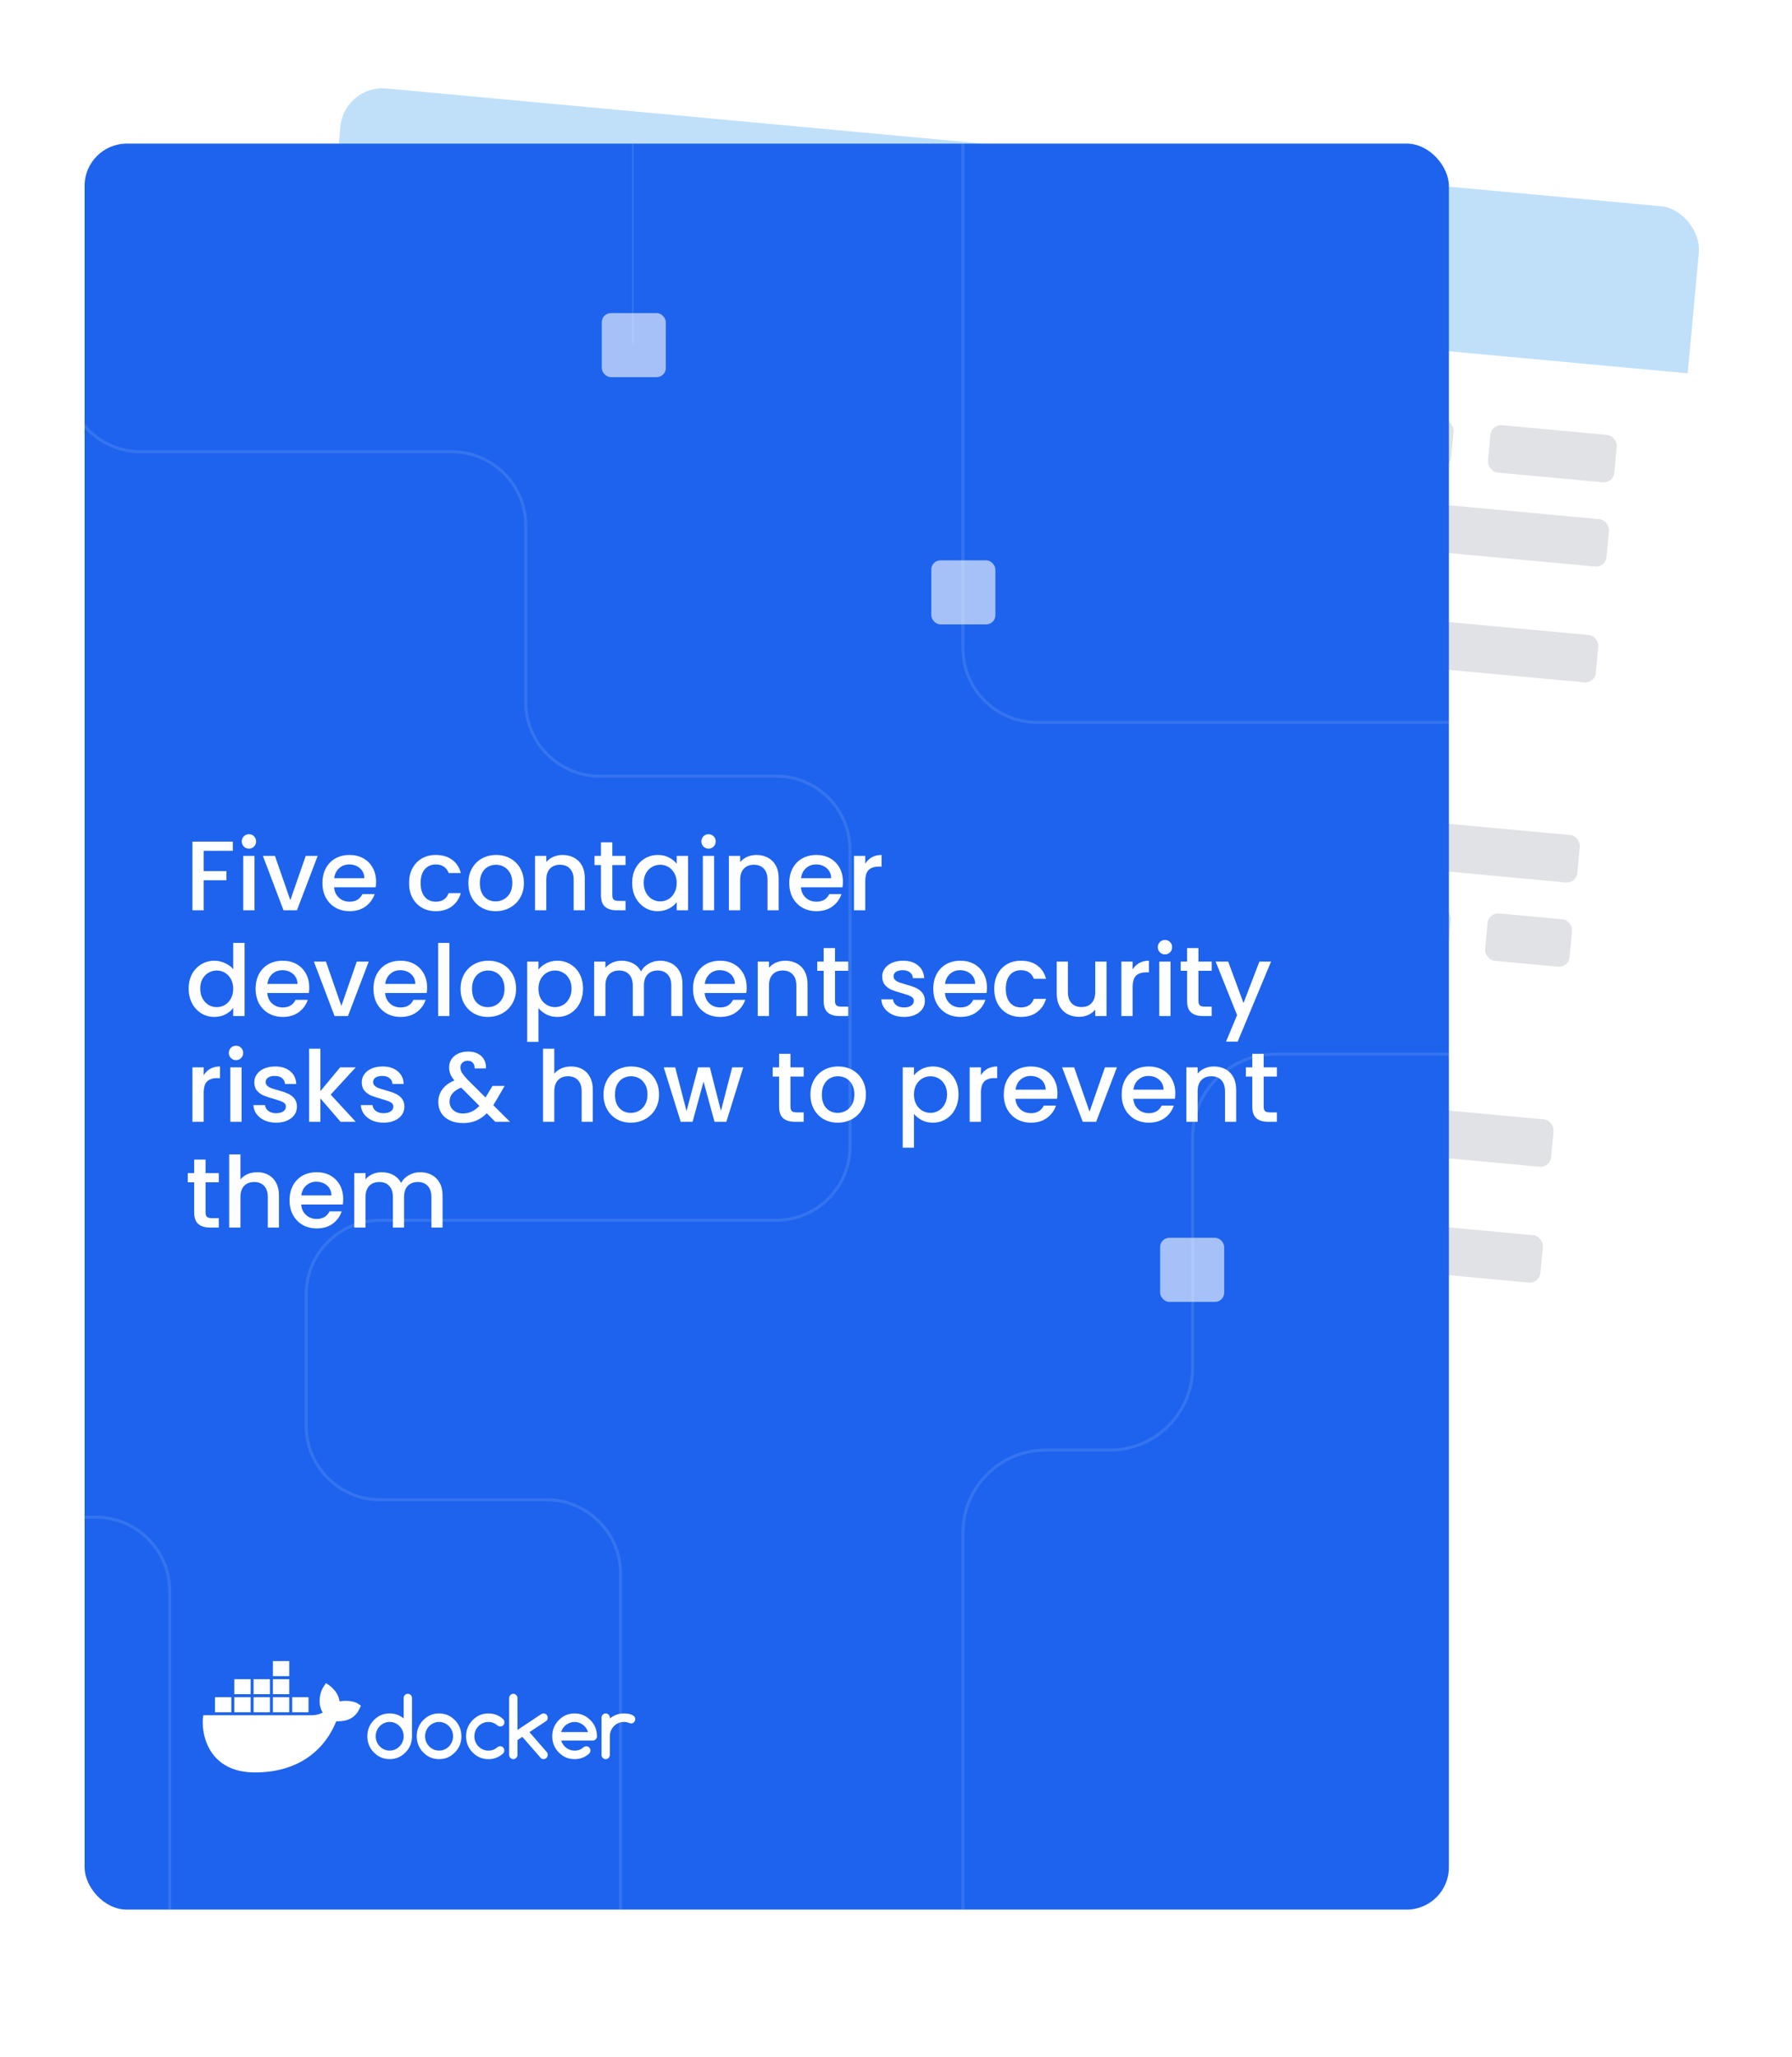
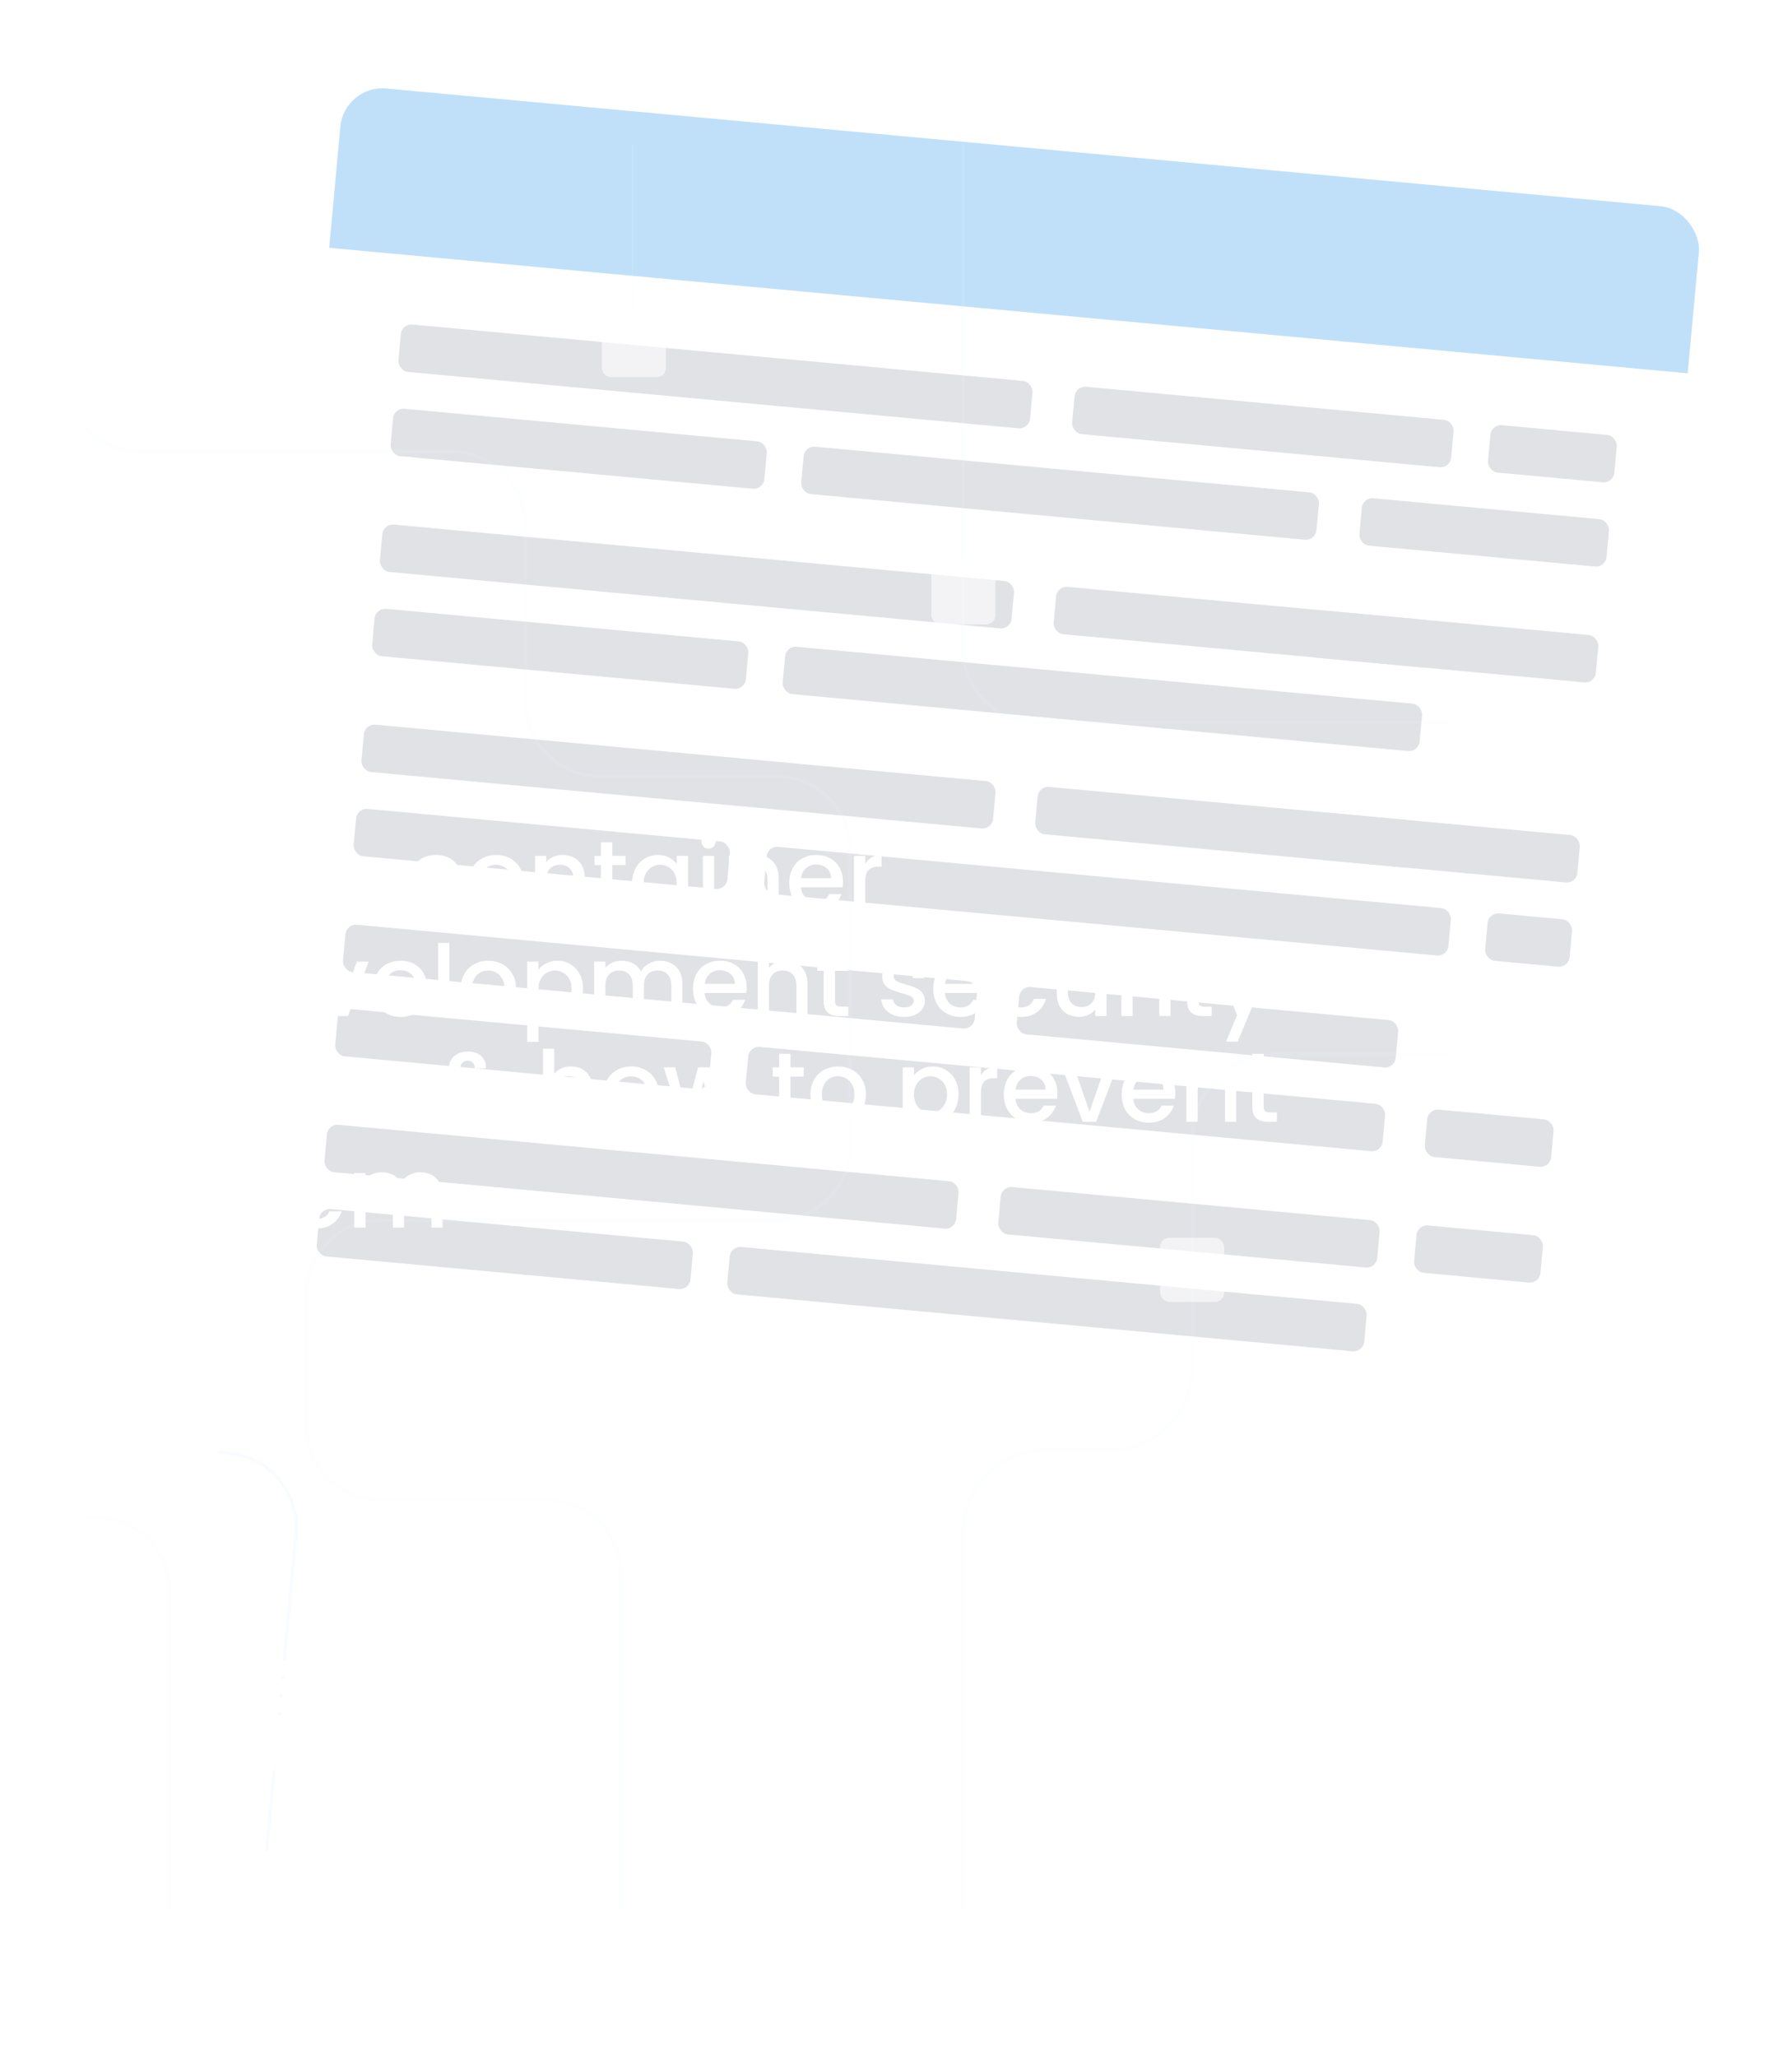
<svg xmlns="http://www.w3.org/2000/svg" width="339" height="389" viewBox="0 0 339 389" fill="none">
  <g filter="url(#svg281984ef-filter0_d_2_4169)">
    <g clip-path="url(#svg281984ef-clip0_2_4169)">
      <rect x="65.121" y="14" width="258.091" height="334" rx="8" transform="rotate(5.277 65.121 14)" fill="white" />
-       <path opacity="0.12" d="M-58.228 104.946L31.843 113.265C39.535 113.976 45.194 120.787 44.484 128.48L41.24 163.594C40.53 171.287 33.719 176.946 26.026 176.235L-73.107 167.079" stroke="#C0E0FA" stroke-width="0.578" stroke-miterlimit="10" />
+       <path opacity="0.12" d="M-58.228 104.946L31.843 113.265L41.24 163.594C40.53 171.287 33.719 176.946 26.026 176.235L-73.107 167.079" stroke="#C0E0FA" stroke-width="0.578" stroke-miterlimit="10" />
      <path opacity="0.12" d="M-101.968 259.45L43.336 272.871C51.029 273.582 56.687 280.393 55.977 288.086L46.933 386" stroke="#C0E0FA" stroke-width="0.578" stroke-miterlimit="10" />
      <rect width="269" height="31" transform="translate(65.121 14) rotate(5.277)" fill="#C0E0FA" />
      <rect x="76.011" y="59.193" width="120" height="9" rx="2" transform="rotate(5.277 76.011 59.193)" fill="#E1E2E6" />
      <rect x="72.516" y="97.032" width="120" height="9" rx="2" transform="rotate(5.277 72.516 97.032)" fill="#E1E2E6" />
      <rect x="69.02" y="134.871" width="120" height="9" rx="2" transform="rotate(5.277 69.02 134.871)" fill="#E1E2E6" />
      <rect x="65.525" y="172.71" width="120" height="9" rx="2" transform="rotate(5.277 65.525 172.71)" fill="#E1E2E6" />
      <rect x="62.03" y="210.549" width="120" height="9" rx="2" transform="rotate(5.277 62.03 210.549)" fill="#E1E2E6" />
      <rect x="74.539" y="75.126" width="71" height="9" rx="2" transform="rotate(5.277 74.539 75.126)" fill="#E1E2E6" />
      <rect x="71.044" y="112.964" width="71" height="9" rx="2" transform="rotate(5.277 71.044 112.964)" fill="#E1E2E6" />
      <rect x="67.549" y="150.803" width="71" height="9" rx="2" transform="rotate(5.277 67.549 150.803)" fill="#E1E2E6" />
      <rect x="64.054" y="188.642" width="71" height="9" rx="2" transform="rotate(5.277 64.054 188.642)" fill="#E1E2E6" />
      <rect x="60.559" y="226.481" width="71" height="9" rx="2" transform="rotate(5.277 60.559 226.481)" fill="#E1E2E6" />
      <rect x="203.468" y="70.966" width="72" height="9" rx="2" transform="rotate(5.277 203.468 70.966)" fill="#E1E2E6" />
      <rect x="199.973" y="108.805" width="72" height="9" rx="2" transform="rotate(5.277 199.973 108.805)" fill="#E1E2E6" />
      <rect x="196.478" y="146.644" width="72" height="9" rx="2" transform="rotate(5.277 196.478 146.644)" fill="#E1E2E6" />
      <rect x="192.983" y="184.483" width="72" height="9" rx="2" transform="rotate(5.277 192.983 184.483)" fill="#E1E2E6" />
      <rect x="189.488" y="222.322" width="72" height="9" rx="2" transform="rotate(5.277 189.488 222.322)" fill="#E1E2E6" />
      <rect x="152.208" y="82.299" width="97.9" height="9" rx="2" transform="rotate(5.277 152.208 82.299)" fill="#E1E2E6" />
      <rect x="148.713" y="120.138" width="121" height="9" rx="2" transform="rotate(5.277 148.713 120.138)" fill="#E1E2E6" />
      <rect x="145.219" y="157.977" width="129.981" height="9" rx="2" transform="rotate(5.277 145.219 157.977)" fill="#E1E2E6" />
      <rect x="141.724" y="195.816" width="121" height="9" rx="2" transform="rotate(5.277 141.724 195.816)" fill="#E1E2E6" />
      <rect x="138.229" y="233.655" width="121" height="9" rx="2" transform="rotate(5.277 138.229 233.655)" fill="#E1E2E6" />
      <rect x="282.133" y="78.232" width="24" height="9" rx="2" transform="rotate(5.277 282.133 78.232)" fill="#E1E2E6" />
      <rect x="247.787" y="113.221" width="54.982" height="9" rx="2" transform="rotate(5.277 247.787 113.221)" fill="#E1E2E6" />
      <rect x="249.132" y="151.507" width="50.121" height="9" rx="2" transform="rotate(5.277 249.132 151.507)" fill="#E1E2E6" />
      <rect x="268.153" y="229.587" width="24" height="9" rx="2" transform="rotate(5.277 268.153 229.587)" fill="#E1E2E6" />
      <rect x="257.807" y="92.053" width="46.953" height="9" rx="2" transform="rotate(5.277 257.807 92.053)" fill="#E1E2E6" />
      <rect x="281.591" y="170.574" width="16.047" height="9" rx="2" transform="rotate(5.277 281.591 170.574)" fill="#E1E2E6" />
      <rect x="270.177" y="207.681" width="24" height="9" rx="2" transform="rotate(5.277 270.177 207.681)" fill="#E1E2E6" />
    </g>
  </g>
  <g filter="url(#svg281984ef-filter1_d_2_4169)">
    <g clip-path="url(#svg281984ef-clip1_2_4169)">
-       <rect x="16" y="25.161" width="258.091" height="334" rx="8" fill="#1D63ED" />
      <path d="M64.236 319.779C64.081 318.641 63.455 317.653 62.317 316.76L61.662 316.319L61.224 316.982C60.665 317.835 60.384 319.022 60.477 320.158C60.519 320.556 60.648 321.273 61.053 321.899C60.648 322.121 59.85 322.426 58.788 322.403H38.466L38.426 322.639C38.235 323.78 38.238 327.343 40.522 330.081C42.258 332.161 44.86 333.217 48.253 333.217C55.614 333.217 61.061 329.785 63.612 323.544C64.615 323.564 66.775 323.55 67.885 321.404C67.913 321.356 67.981 321.225 68.174 320.818L68.281 320.596L67.658 320.175C66.983 319.716 65.433 319.549 64.239 319.779H64.236ZM54.715 312.161H51.625V315.007H54.715V312.161ZM54.715 315.576H51.625V318.422H54.715V315.576ZM51.063 315.576H47.972V318.422H51.063V315.576ZM47.411 315.576H44.32V318.422H47.411V315.576ZM43.758 318.991H40.668V321.837H43.758V318.991ZM47.411 318.991H44.32V321.837H47.411V318.991ZM51.063 318.991H47.972V321.837H51.063V318.991ZM54.715 318.991H51.625V321.837H54.715V318.991ZM58.367 318.991H55.277V321.837H58.367V318.991ZM77.148 318.353C76.92 318.353 76.735 318.43 76.586 318.581C76.437 318.732 76.364 318.925 76.364 319.156V323.006C75.6 322.374 74.718 322.056 73.715 322.056C72.549 322.056 71.551 322.477 70.725 323.322C69.9 324.164 69.489 325.183 69.489 326.378C69.489 327.573 69.902 328.589 70.725 329.435C71.551 330.277 72.546 330.701 73.715 330.701C74.883 330.701 75.867 330.28 76.704 329.435C77.53 328.601 77.94 327.582 77.94 326.378V319.156C77.94 318.925 77.864 318.732 77.709 318.581C77.555 318.43 77.37 318.353 77.148 318.353ZM76.156 327.425C76.018 327.753 75.83 328.04 75.591 328.285C75.352 328.532 75.072 328.726 74.751 328.871C74.428 329.016 74.085 329.087 73.717 329.087C73.349 329.087 72.998 329.016 72.675 328.871C72.352 328.726 72.074 328.532 71.838 328.288C71.602 328.043 71.414 327.756 71.276 327.428C71.138 327.098 71.068 326.748 71.068 326.378C71.068 326.008 71.138 325.658 71.276 325.328C71.414 324.998 71.602 324.714 71.838 324.469C72.074 324.224 72.355 324.031 72.675 323.885C72.998 323.74 73.344 323.669 73.717 323.669C74.091 323.669 74.428 323.74 74.751 323.885C75.074 324.031 75.352 324.224 75.591 324.472C75.83 324.719 76.018 325.007 76.156 325.331C76.293 325.658 76.364 326.005 76.364 326.375C76.364 326.745 76.293 327.095 76.156 327.42V327.425ZM111.686 323.325C110.851 322.483 109.854 322.058 108.697 322.058C107.539 322.058 106.533 322.48 105.707 323.325C104.881 324.167 104.471 325.186 104.471 326.381C104.471 327.576 104.884 328.592 105.707 329.437C106.533 330.28 107.528 330.704 108.697 330.704C109.758 330.704 110.677 330.354 111.458 329.654C111.61 329.494 111.686 329.301 111.686 329.076C111.686 328.851 111.613 328.652 111.464 328.501C111.315 328.35 111.127 328.274 110.902 328.274C110.705 328.279 110.531 328.345 110.382 328.476C110.146 328.68 109.891 328.837 109.612 328.939C109.334 329.042 109.031 329.093 108.699 329.093C108.407 329.093 108.126 329.048 107.859 328.954C107.592 328.86 107.342 328.732 107.121 328.564C106.896 328.396 106.702 328.197 106.536 327.96C106.37 327.727 106.244 327.468 106.16 327.184H112.135C112.357 327.184 112.543 327.107 112.697 326.956C112.852 326.805 112.927 326.612 112.927 326.381C112.927 325.784 112.823 325.229 112.618 324.719C112.413 324.207 112.101 323.743 111.691 323.328L111.686 323.325ZM106.154 325.579C106.236 325.297 106.359 325.038 106.525 324.802C106.691 324.568 106.887 324.366 107.112 324.198C107.34 324.031 107.587 323.903 107.859 323.809C108.132 323.715 108.41 323.669 108.697 323.669C108.983 323.669 109.261 323.715 109.531 323.809C109.801 323.903 110.048 324.031 110.27 324.198C110.495 324.366 110.691 324.566 110.857 324.802C111.026 325.035 111.152 325.294 111.239 325.579H106.154V325.579ZM119.962 322.599C119.822 322.46 119.645 322.352 119.431 322.272C119.218 322.192 118.984 322.138 118.729 322.107C118.476 322.076 118.237 322.061 118.015 322.061C117.512 322.061 117.04 322.144 116.596 322.309C116.153 322.474 115.742 322.71 115.366 323.017V322.864C115.366 322.642 115.29 322.454 115.136 322.298C114.981 322.141 114.798 322.061 114.582 322.061C114.366 322.061 114.175 322.141 114.02 322.298C113.866 322.454 113.79 322.645 113.79 322.864V329.901C113.79 330.123 113.866 330.311 114.02 330.468C114.175 330.624 114.36 330.704 114.582 330.704C114.804 330.704 114.984 330.624 115.136 330.468C115.29 330.311 115.366 330.12 115.366 329.901V326.381C115.366 326.005 115.436 325.653 115.574 325.323C115.712 324.992 115.9 324.708 116.139 324.463C116.377 324.218 116.658 324.025 116.979 323.885C117.302 323.743 117.644 323.672 118.012 323.672C118.38 323.672 118.729 323.737 119.046 323.866C119.173 323.922 119.282 323.951 119.378 323.951C119.487 323.951 119.591 323.931 119.687 323.888C119.782 323.846 119.867 323.789 119.937 323.715C120.007 323.641 120.063 323.555 120.105 323.456C120.147 323.359 120.17 323.254 120.17 323.14C120.17 322.918 120.1 322.739 119.959 322.599H119.962ZM86.05 323.325C85.216 322.483 84.219 322.058 83.061 322.058C81.904 322.058 80.898 322.48 80.072 323.325C79.246 324.167 78.836 325.186 78.836 326.381C78.836 327.576 79.249 328.592 80.072 329.437C80.898 330.28 81.893 330.704 83.061 330.704C84.23 330.704 85.213 330.283 86.05 329.437C86.876 328.604 87.287 327.585 87.287 326.381C87.281 325.784 87.177 325.231 86.975 324.722C86.77 324.213 86.463 323.746 86.05 323.325ZM85.503 327.425C85.365 327.753 85.177 328.04 84.938 328.285C84.699 328.532 84.418 328.726 84.098 328.871C83.778 329.016 83.432 329.087 83.064 329.087C82.696 329.087 82.345 329.016 82.022 328.871C81.699 328.726 81.421 328.532 81.185 328.288C80.949 328.043 80.76 327.756 80.623 327.428C80.485 327.098 80.415 326.748 80.415 326.378C80.415 326.008 80.485 325.658 80.623 325.328C80.76 324.998 80.949 324.714 81.185 324.469C81.421 324.224 81.701 324.031 82.022 323.885C82.345 323.74 82.69 323.669 83.064 323.669C83.438 323.669 83.775 323.74 84.098 323.885C84.421 324.031 84.699 324.224 84.938 324.472C85.177 324.719 85.365 325.007 85.503 325.331C85.64 325.658 85.71 326.005 85.71 326.375C85.71 326.745 85.64 327.095 85.503 327.42V327.425ZM103.617 322.861C103.617 322.753 103.595 322.65 103.553 322.554C103.511 322.457 103.454 322.369 103.384 322.295C103.314 322.221 103.23 322.161 103.134 322.121C103.039 322.081 102.935 322.058 102.825 322.058C102.668 322.058 102.527 322.098 102.404 322.181L97.892 325.183V319.162C97.892 318.934 97.816 318.743 97.661 318.587C97.507 318.43 97.324 318.351 97.108 318.351C96.892 318.351 96.701 318.43 96.546 318.587C96.392 318.743 96.316 318.934 96.316 319.162V329.89C96.316 330.112 96.392 330.303 96.546 330.462C96.701 330.621 96.886 330.701 97.108 330.701C97.33 330.701 97.51 330.621 97.661 330.462C97.816 330.303 97.892 330.112 97.892 329.89V327.104L98.813 326.486L102.3 330.49C102.44 330.63 102.617 330.698 102.828 330.698C102.937 330.698 103.041 330.678 103.137 330.635C103.232 330.596 103.317 330.536 103.387 330.462C103.457 330.388 103.513 330.303 103.555 330.203C103.598 330.106 103.62 330.001 103.62 329.896C103.62 329.685 103.547 329.497 103.401 329.332L100.156 325.596L103.317 323.496C103.519 323.356 103.617 323.143 103.617 322.855V322.861ZM90.517 324.463C90.759 324.218 91.04 324.025 91.363 323.885C91.686 323.743 92.029 323.672 92.397 323.672C92.728 323.672 93.034 323.729 93.318 323.843C93.599 323.957 93.869 324.124 94.124 324.344C94.276 324.466 94.448 324.529 94.639 324.529C94.866 324.529 95.052 324.452 95.201 324.298C95.349 324.144 95.422 323.951 95.422 323.72C95.422 323.49 95.332 323.276 95.15 323.111C94.374 322.411 93.456 322.061 92.397 322.061C91.231 322.061 90.234 322.483 89.408 323.328C88.582 324.17 88.171 325.189 88.171 326.384C88.171 327.579 88.584 328.595 89.408 329.44C90.234 330.283 91.228 330.707 92.397 330.707C93.453 330.707 94.372 330.357 95.15 329.657C95.316 329.486 95.4 329.289 95.4 329.062C95.4 328.834 95.327 328.638 95.178 328.487C95.029 328.336 94.841 328.259 94.616 328.259C94.425 328.265 94.259 328.322 94.119 328.43C93.866 328.652 93.602 328.817 93.318 328.928C93.037 329.039 92.731 329.093 92.397 329.093C92.029 329.093 91.686 329.022 91.363 328.88C91.04 328.737 90.759 328.544 90.517 328.302C90.276 328.06 90.085 327.77 89.947 327.443C89.809 327.112 89.739 326.76 89.739 326.384C89.739 326.008 89.809 325.655 89.947 325.325C90.085 324.995 90.276 324.711 90.517 324.466V324.463Z" fill="white" />
      <path opacity="0.12" d="M12.626 -0.563V69.453C12.626 77.178 18.887 83.44 26.613 83.44H85.472C93.198 83.44 99.459 89.701 99.459 97.427V130.801C99.459 138.527 105.721 144.788 113.446 144.788H146.821C154.547 144.788 160.808 151.05 160.808 158.776V214.805C160.808 222.53 154.547 228.792 146.821 228.792H71.916C64.19 228.792 57.929 235.053 57.929 242.779V267.66C57.929 275.385 64.19 281.647 71.916 281.647H103.405C111.13 281.647 117.392 287.908 117.392 295.634V415.671" stroke="#E5F2FC" stroke-width="0.578" stroke-miterlimit="10" />
      <path opacity="0.12" d="M182.162 20.369V120.629C182.162 128.354 188.423 134.616 196.149 134.616H348.892" stroke="#E5F2FC" stroke-width="0.578" stroke-miterlimit="10" />
      <path opacity="0.12" d="M-127.806 284.939H18.116C25.842 284.939 32.103 291.2 32.103 298.926V397.257" stroke="#E5F2FC" stroke-width="0.578" stroke-miterlimit="10" />
      <path opacity="0.12" d="M119.705 10.642V63.035" stroke="#E5F2FC" stroke-width="0.289" stroke-miterlimit="10" />
      <path opacity="0.12" d="M345.043 197.38H241.261C232.62 197.38 225.616 204.384 225.616 213.025V256.607C225.616 265.248 218.613 272.251 209.972 272.251H197.81C189.169 272.251 182.165 279.255 182.165 287.896V380.979" stroke="#E5F2FC" stroke-width="0.578" stroke-miterlimit="10" />
      <rect x="219.467" y="232.102" width="12.12" height="12.12" rx="1.731" fill="white" fill-opacity="0.6" />
      <rect x="176.18" y="103.974" width="12.12" height="12.12" rx="1.731" fill="white" fill-opacity="0.6" />
      <rect x="113.838" y="57.211" width="12.12" height="12.12" rx="1.731" fill="white" fill-opacity="0.6" />
      <path d="M44.043 157.175V158.913H38.531V162.743H42.829V164.481H38.531V170.161H36.401V157.175H44.043ZM47.101 158.502C46.715 158.502 46.391 158.371 46.129 158.11C45.868 157.848 45.737 157.524 45.737 157.138C45.737 156.752 45.868 156.428 46.129 156.166C46.391 155.905 46.715 155.774 47.101 155.774C47.475 155.774 47.792 155.905 48.054 156.166C48.315 156.428 48.446 156.752 48.446 157.138C48.446 157.524 48.315 157.848 48.054 158.11C47.792 158.371 47.475 158.502 47.101 158.502ZM48.147 159.866V170.161H46.017V159.866H48.147ZM54.924 168.255L57.838 159.866H60.099L56.175 170.161H53.634L49.729 159.866H52.009L54.924 168.255ZM71.145 164.761C71.145 165.147 71.12 165.496 71.07 165.808H63.204C63.266 166.63 63.572 167.29 64.12 167.788C64.668 168.286 65.34 168.536 66.138 168.536C67.284 168.536 68.093 168.056 68.567 167.097H70.865C70.553 168.044 69.987 168.822 69.164 169.432C68.355 170.03 67.346 170.329 66.138 170.329C65.153 170.329 64.269 170.111 63.484 169.675C62.712 169.227 62.102 168.604 61.653 167.807C61.217 166.997 60.999 166.063 60.999 165.004C60.999 163.945 61.211 163.017 61.635 162.22C62.071 161.411 62.675 160.788 63.447 160.352C64.232 159.916 65.129 159.698 66.138 159.698C67.109 159.698 67.975 159.91 68.735 160.333C69.494 160.757 70.086 161.355 70.51 162.127C70.933 162.887 71.145 163.765 71.145 164.761ZM68.921 164.089C68.909 163.304 68.629 162.675 68.081 162.202C67.533 161.728 66.854 161.492 66.044 161.492C65.309 161.492 64.68 161.728 64.157 162.202C63.634 162.662 63.322 163.291 63.223 164.089H68.921ZM77.385 165.004C77.385 163.945 77.596 163.017 78.02 162.22C78.456 161.411 79.054 160.788 79.814 160.352C80.573 159.916 81.445 159.698 82.429 159.698C83.675 159.698 84.703 159.997 85.512 160.595C86.335 161.18 86.889 162.021 87.175 163.117H84.877C84.69 162.606 84.391 162.208 83.98 161.921C83.569 161.635 83.052 161.492 82.429 161.492C81.558 161.492 80.86 161.803 80.337 162.426C79.826 163.036 79.571 163.896 79.571 165.004C79.571 166.113 79.826 166.979 80.337 167.601C80.86 168.224 81.558 168.536 82.429 168.536C83.663 168.536 84.478 167.994 84.877 166.91H87.175C86.876 167.956 86.316 168.791 85.494 169.414C84.672 170.024 83.65 170.329 82.429 170.329C81.445 170.329 80.573 170.111 79.814 169.675C79.054 169.227 78.456 168.604 78.02 167.807C77.596 166.997 77.385 166.063 77.385 165.004ZM93.764 170.329C92.792 170.329 91.914 170.111 91.129 169.675C90.344 169.227 89.728 168.604 89.279 167.807C88.831 166.997 88.607 166.063 88.607 165.004C88.607 163.958 88.837 163.03 89.298 162.22C89.759 161.411 90.388 160.788 91.185 160.352C91.982 159.916 92.873 159.698 93.857 159.698C94.841 159.698 95.732 159.916 96.529 160.352C97.326 160.788 97.955 161.411 98.416 162.22C98.877 163.03 99.107 163.958 99.107 165.004C99.107 166.051 98.871 166.979 98.397 167.788C97.924 168.598 97.276 169.227 96.454 169.675C95.644 170.111 94.748 170.329 93.764 170.329ZM93.764 168.48C94.312 168.48 94.822 168.349 95.296 168.087C95.781 167.826 96.174 167.433 96.473 166.91C96.772 166.387 96.921 165.752 96.921 165.004C96.921 164.257 96.778 163.628 96.492 163.117C96.205 162.594 95.825 162.202 95.352 161.94C94.878 161.678 94.368 161.548 93.82 161.548C93.272 161.548 92.761 161.678 92.287 161.94C91.827 162.202 91.459 162.594 91.185 163.117C90.911 163.628 90.774 164.257 90.774 165.004C90.774 166.113 91.054 166.972 91.615 167.583C92.188 168.181 92.904 168.48 93.764 168.48ZM106.407 159.698C107.217 159.698 107.939 159.866 108.575 160.202C109.222 160.539 109.727 161.037 110.088 161.697C110.449 162.357 110.63 163.154 110.63 164.089V170.161H108.519V164.406C108.519 163.485 108.288 162.781 107.827 162.295C107.366 161.797 106.737 161.548 105.94 161.548C105.143 161.548 104.508 161.797 104.034 162.295C103.573 162.781 103.343 163.485 103.343 164.406V170.161H101.213V159.866H103.343V161.043C103.692 160.62 104.134 160.29 104.67 160.053C105.218 159.816 105.797 159.698 106.407 159.698ZM115.832 161.604V167.302C115.832 167.689 115.919 167.969 116.094 168.143C116.28 168.305 116.592 168.386 117.028 168.386H118.336V170.161H116.654C115.695 170.161 114.96 169.937 114.449 169.488C113.939 169.04 113.683 168.311 113.683 167.302V161.604H112.469V159.866H113.683V157.306H115.832V159.866H118.336V161.604H115.832ZM119.589 164.967C119.589 163.933 119.801 163.017 120.224 162.22C120.66 161.423 121.246 160.806 121.98 160.37C122.728 159.922 123.55 159.698 124.447 159.698C125.256 159.698 125.96 159.86 126.558 160.184C127.169 160.495 127.654 160.887 128.016 161.361V159.866H130.164V170.161H128.016V168.629C127.654 169.115 127.162 169.52 126.539 169.843C125.917 170.167 125.207 170.329 124.409 170.329C123.525 170.329 122.715 170.105 121.98 169.657C121.246 169.196 120.66 168.56 120.224 167.751C119.801 166.929 119.589 166.001 119.589 164.967ZM128.016 165.004C128.016 164.294 127.866 163.678 127.567 163.154C127.281 162.631 126.901 162.233 126.427 161.959C125.954 161.685 125.443 161.548 124.895 161.548C124.347 161.548 123.836 161.685 123.363 161.959C122.89 162.22 122.504 162.613 122.205 163.136C121.918 163.646 121.775 164.257 121.775 164.967C121.775 165.677 121.918 166.3 122.205 166.835C122.504 167.371 122.89 167.782 123.363 168.068C123.849 168.343 124.36 168.48 124.895 168.48C125.443 168.48 125.954 168.343 126.427 168.068C126.901 167.794 127.281 167.396 127.567 166.873C127.866 166.337 128.016 165.714 128.016 165.004ZM134.046 158.502C133.66 158.502 133.336 158.371 133.074 158.11C132.812 157.848 132.682 157.524 132.682 157.138C132.682 156.752 132.812 156.428 133.074 156.166C133.336 155.905 133.66 155.774 134.046 155.774C134.419 155.774 134.737 155.905 134.999 156.166C135.26 156.428 135.391 156.752 135.391 157.138C135.391 157.524 135.26 157.848 134.999 158.11C134.737 158.371 134.419 158.502 134.046 158.502ZM135.092 159.866V170.161H132.962V159.866H135.092ZM143.083 159.698C143.892 159.698 144.615 159.866 145.25 160.202C145.898 160.539 146.402 161.037 146.764 161.697C147.125 162.357 147.305 163.154 147.305 164.089V170.161H145.194V164.406C145.194 163.485 144.964 162.781 144.503 162.295C144.042 161.797 143.413 161.548 142.616 161.548C141.818 161.548 141.183 161.797 140.71 162.295C140.249 162.781 140.019 163.485 140.019 164.406V170.161H137.889V159.866H140.019V161.043C140.367 160.62 140.81 160.29 141.345 160.053C141.893 159.816 142.472 159.698 143.083 159.698ZM159.458 164.761C159.458 165.147 159.433 165.496 159.383 165.808H151.517C151.579 166.63 151.885 167.29 152.433 167.788C152.981 168.286 153.653 168.536 154.451 168.536C155.597 168.536 156.406 168.056 156.88 167.097H159.178C158.866 168.044 158.3 168.822 157.478 169.432C156.668 170.03 155.659 170.329 154.451 170.329C153.467 170.329 152.582 170.111 151.797 169.675C151.025 169.227 150.415 168.604 149.966 167.807C149.53 166.997 149.312 166.063 149.312 165.004C149.312 163.945 149.524 163.017 149.948 162.22C150.384 161.411 150.988 160.788 151.76 160.352C152.545 159.916 153.442 159.698 154.451 159.698C155.422 159.698 156.288 159.91 157.048 160.333C157.808 160.757 158.399 161.355 158.823 162.127C159.246 162.887 159.458 163.765 159.458 164.761ZM157.235 164.089C157.222 163.304 156.942 162.675 156.394 162.202C155.846 161.728 155.167 161.492 154.357 161.492C153.622 161.492 152.993 161.728 152.47 162.202C151.947 162.662 151.636 163.291 151.536 164.089H157.235ZM163.684 161.361C163.996 160.838 164.407 160.433 164.917 160.146C165.441 159.847 166.057 159.698 166.767 159.698V161.903H166.225C165.391 161.903 164.756 162.114 164.32 162.538C163.896 162.961 163.684 163.696 163.684 164.743V170.161H161.554V159.866H163.684V161.361ZM35.691 184.967C35.691 183.933 35.903 183.017 36.327 182.22C36.763 181.423 37.348 180.806 38.083 180.37C38.83 179.922 39.659 179.698 40.568 179.698C41.241 179.698 41.901 179.847 42.548 180.146C43.209 180.433 43.732 180.819 44.118 181.305V176.335H46.267V190.161H44.118V188.61C43.769 189.109 43.283 189.52 42.661 189.843C42.05 190.167 41.346 190.329 40.549 190.329C39.652 190.329 38.83 190.105 38.083 189.657C37.348 189.196 36.763 188.56 36.327 187.751C35.903 186.929 35.691 186.001 35.691 184.967ZM44.118 185.004C44.118 184.294 43.968 183.678 43.67 183.154C43.383 182.631 43.003 182.233 42.53 181.959C42.056 181.685 41.546 181.548 40.998 181.548C40.45 181.548 39.939 181.685 39.466 181.959C38.992 182.22 38.606 182.613 38.307 183.136C38.021 183.646 37.877 184.257 37.877 184.967C37.877 185.677 38.021 186.3 38.307 186.835C38.606 187.371 38.992 187.782 39.466 188.068C39.951 188.343 40.462 188.48 40.998 188.48C41.546 188.48 42.056 188.343 42.53 188.068C43.003 187.794 43.383 187.396 43.67 186.873C43.968 186.337 44.118 185.714 44.118 185.004ZM58.5 184.761C58.5 185.147 58.475 185.496 58.425 185.808H50.559C50.621 186.63 50.927 187.29 51.475 187.788C52.023 188.286 52.695 188.536 53.493 188.536C54.639 188.536 55.448 188.056 55.922 187.097H58.22C57.908 188.044 57.342 188.822 56.52 189.432C55.71 190.03 54.701 190.329 53.493 190.329C52.509 190.329 51.624 190.111 50.839 189.675C50.067 189.227 49.457 188.604 49.008 187.807C48.572 186.997 48.354 186.063 48.354 185.004C48.354 183.945 48.566 183.017 48.99 182.22C49.426 181.411 50.03 180.788 50.802 180.352C51.587 179.916 52.484 179.698 53.493 179.698C54.464 179.698 55.33 179.91 56.09 180.333C56.85 180.757 57.441 181.355 57.865 182.127C58.288 182.887 58.5 183.765 58.5 184.761ZM56.277 184.089C56.264 183.304 55.984 182.675 55.436 182.202C54.888 181.728 54.209 181.492 53.399 181.492C52.664 181.492 52.035 181.728 51.512 182.202C50.989 182.662 50.678 183.291 50.578 184.089H56.277ZM64.576 188.255L67.491 179.866H69.752L65.828 190.161H63.287L59.382 179.866H61.661L64.576 188.255ZM80.797 184.761C80.797 185.147 80.772 185.496 80.723 185.808H72.856C72.919 186.63 73.224 187.29 73.772 187.788C74.32 188.286 74.993 188.536 75.79 188.536C76.936 188.536 77.746 188.056 78.219 187.097H80.517C80.206 188.044 79.639 188.822 78.817 189.432C78.007 190.03 76.998 190.329 75.79 190.329C74.806 190.329 73.921 190.111 73.137 189.675C72.364 189.227 71.754 188.604 71.306 187.807C70.87 186.997 70.652 186.063 70.652 185.004C70.652 183.945 70.863 183.017 71.287 182.22C71.723 181.411 72.327 180.788 73.099 180.352C73.884 179.916 74.781 179.698 75.79 179.698C76.761 179.698 77.627 179.91 78.387 180.333C79.147 180.757 79.739 181.355 80.162 182.127C80.586 182.887 80.797 183.765 80.797 184.761ZM78.574 184.089C78.561 183.304 78.281 182.675 77.733 182.202C77.185 181.728 76.506 181.492 75.697 181.492C74.962 181.492 74.332 181.728 73.809 182.202C73.286 182.662 72.975 183.291 72.875 184.089H78.574ZM85.023 176.335V190.161H82.894V176.335H85.023ZM92.286 190.329C91.314 190.329 90.436 190.111 89.651 189.675C88.866 189.227 88.25 188.604 87.801 187.807C87.353 186.997 87.129 186.063 87.129 185.004C87.129 183.958 87.359 183.03 87.82 182.22C88.281 181.411 88.91 180.788 89.707 180.352C90.504 179.916 91.395 179.698 92.379 179.698C93.363 179.698 94.254 179.916 95.051 180.352C95.848 180.788 96.477 181.411 96.938 182.22C97.399 183.03 97.629 183.958 97.629 185.004C97.629 186.051 97.393 186.979 96.919 187.788C96.446 188.598 95.798 189.227 94.976 189.675C94.166 190.111 93.27 190.329 92.286 190.329ZM92.286 188.48C92.834 188.48 93.344 188.349 93.818 188.087C94.303 187.826 94.696 187.433 94.995 186.91C95.294 186.387 95.443 185.752 95.443 185.004C95.443 184.257 95.3 183.628 95.014 183.117C94.727 182.594 94.347 182.202 93.874 181.94C93.4 181.678 92.89 181.548 92.342 181.548C91.794 181.548 91.283 181.678 90.81 181.94C90.349 182.202 89.981 182.594 89.707 183.117C89.433 183.628 89.296 184.257 89.296 185.004C89.296 186.113 89.576 186.972 90.137 187.583C90.71 188.181 91.426 188.48 92.286 188.48ZM101.865 181.379C102.226 180.906 102.718 180.508 103.341 180.184C103.964 179.86 104.668 179.698 105.452 179.698C106.349 179.698 107.165 179.922 107.9 180.37C108.648 180.806 109.233 181.423 109.656 182.22C110.08 183.017 110.292 183.933 110.292 184.967C110.292 186.001 110.08 186.929 109.656 187.751C109.233 188.56 108.648 189.196 107.9 189.657C107.165 190.105 106.349 190.329 105.452 190.329C104.668 190.329 103.97 190.174 103.36 189.862C102.749 189.538 102.251 189.14 101.865 188.666V195.056H99.735V179.866H101.865V181.379ZM108.124 184.967C108.124 184.257 107.975 183.646 107.676 183.136C107.389 182.613 107.003 182.22 106.517 181.959C106.044 181.685 105.533 181.548 104.985 181.548C104.45 181.548 103.939 181.685 103.453 181.959C102.98 182.233 102.594 182.631 102.295 183.154C102.008 183.678 101.865 184.294 101.865 185.004C101.865 185.714 102.008 186.337 102.295 186.873C102.594 187.396 102.98 187.794 103.453 188.068C103.939 188.343 104.45 188.48 104.985 188.48C105.533 188.48 106.044 188.343 106.517 188.068C107.003 187.782 107.389 187.371 107.676 186.835C107.975 186.3 108.124 185.677 108.124 184.967ZM124.861 179.698C125.67 179.698 126.393 179.866 127.028 180.202C127.676 180.539 128.18 181.037 128.541 181.697C128.915 182.357 129.102 183.154 129.102 184.089V190.161H126.991V184.406C126.991 183.485 126.76 182.781 126.299 182.295C125.838 181.797 125.209 181.548 124.412 181.548C123.615 181.548 122.98 181.797 122.506 182.295C122.046 182.781 121.815 183.485 121.815 184.406V190.161H119.704V184.406C119.704 183.485 119.473 182.781 119.012 182.295C118.552 181.797 117.922 181.548 117.125 181.548C116.328 181.548 115.693 181.797 115.219 182.295C114.759 182.781 114.528 183.485 114.528 184.406V190.161H112.398V179.866H114.528V181.043C114.877 180.62 115.319 180.29 115.855 180.053C116.39 179.816 116.963 179.698 117.574 179.698C118.396 179.698 119.131 179.872 119.778 180.221C120.426 180.57 120.924 181.074 121.273 181.734C121.585 181.112 122.07 180.62 122.731 180.258C123.391 179.885 124.101 179.698 124.861 179.698ZM141.248 184.761C141.248 185.147 141.223 185.496 141.173 185.808H133.307C133.369 186.63 133.675 187.29 134.223 187.788C134.771 188.286 135.443 188.536 136.241 188.536C137.387 188.536 138.196 188.056 138.67 187.097H140.968C140.656 188.044 140.09 188.822 139.268 189.432C138.458 190.03 137.449 190.329 136.241 190.329C135.257 190.329 134.372 190.111 133.587 189.675C132.815 189.227 132.205 188.604 131.756 187.807C131.32 186.997 131.102 186.063 131.102 185.004C131.102 183.945 131.314 183.017 131.738 182.22C132.174 181.411 132.778 180.788 133.55 180.352C134.335 179.916 135.232 179.698 136.241 179.698C137.212 179.698 138.078 179.91 138.838 180.333C139.598 180.757 140.189 181.355 140.613 182.127C141.036 182.887 141.248 183.765 141.248 184.761ZM139.025 184.089C139.012 183.304 138.732 182.675 138.184 182.202C137.636 181.728 136.957 181.492 136.147 181.492C135.412 181.492 134.783 181.728 134.26 182.202C133.737 182.662 133.426 183.291 133.326 184.089H139.025ZM148.538 179.698C149.348 179.698 150.071 179.866 150.706 180.202C151.354 180.539 151.858 181.037 152.219 181.697C152.581 182.357 152.761 183.154 152.761 184.089V190.161H150.65V184.406C150.65 183.485 150.419 182.781 149.959 182.295C149.498 181.797 148.869 181.548 148.071 181.548C147.274 181.548 146.639 181.797 146.166 182.295C145.705 182.781 145.474 183.485 145.474 184.406V190.161H143.344V179.866H145.474V181.043C145.823 180.62 146.265 180.29 146.801 180.053C147.349 179.816 147.928 179.698 148.538 179.698ZM157.963 181.604V187.302C157.963 187.689 158.05 187.969 158.225 188.143C158.412 188.305 158.723 188.386 159.159 188.386H160.467V190.161H158.785C157.826 190.161 157.091 189.937 156.581 189.488C156.07 189.04 155.814 188.311 155.814 187.302V181.604H154.6V179.866H155.814V177.306H157.963V179.866H160.467V181.604H157.963ZM171.021 190.329C170.211 190.329 169.482 190.186 168.834 189.9C168.199 189.601 167.695 189.202 167.321 188.704C166.947 188.193 166.748 187.626 166.723 187.003H168.928C168.965 187.439 169.171 187.807 169.544 188.106C169.931 188.392 170.41 188.536 170.983 188.536C171.581 188.536 172.042 188.423 172.366 188.199C172.702 187.963 172.87 187.664 172.87 187.302C172.87 186.916 172.683 186.63 172.31 186.443C171.949 186.256 171.369 186.051 170.572 185.826C169.8 185.615 169.171 185.409 168.685 185.21C168.199 185.01 167.776 184.705 167.414 184.294C167.066 183.883 166.891 183.341 166.891 182.669C166.891 182.121 167.053 181.622 167.377 181.174C167.701 180.713 168.162 180.352 168.76 180.09C169.37 179.829 170.068 179.698 170.852 179.698C172.023 179.698 172.964 179.997 173.674 180.595C174.396 181.18 174.782 181.984 174.832 183.005H172.702C172.665 182.544 172.478 182.177 172.142 181.903C171.805 181.629 171.351 181.492 170.778 181.492C170.217 181.492 169.787 181.597 169.488 181.809C169.189 182.021 169.04 182.301 169.04 182.65C169.04 182.924 169.14 183.154 169.339 183.341C169.538 183.528 169.781 183.678 170.068 183.79C170.354 183.889 170.778 184.02 171.338 184.182C172.086 184.381 172.696 184.587 173.169 184.799C173.655 184.998 174.072 185.297 174.421 185.696C174.77 186.094 174.951 186.624 174.963 187.284C174.963 187.869 174.801 188.392 174.477 188.853C174.153 189.314 173.692 189.675 173.095 189.937C172.509 190.199 171.818 190.329 171.021 190.329ZM186.7 184.761C186.7 185.147 186.675 185.496 186.625 185.808H178.759C178.822 186.63 179.127 187.29 179.675 187.788C180.223 188.286 180.896 188.536 181.693 188.536C182.839 188.536 183.648 188.056 184.122 187.097H186.42C186.108 188.044 185.542 188.822 184.72 189.432C183.91 190.03 182.901 190.329 181.693 190.329C180.709 190.329 179.824 190.111 179.04 189.675C178.267 189.227 177.657 188.604 177.208 187.807C176.772 186.997 176.554 186.063 176.554 185.004C176.554 183.945 176.766 183.017 177.19 182.22C177.626 181.411 178.23 180.788 179.002 180.352C179.787 179.916 180.684 179.698 181.693 179.698C182.664 179.698 183.53 179.91 184.29 180.333C185.05 180.757 185.641 181.355 186.065 182.127C186.488 182.887 186.7 183.765 186.7 184.761ZM184.477 184.089C184.464 183.304 184.184 182.675 183.636 182.202C183.088 181.728 182.409 181.492 181.599 181.492C180.864 181.492 180.235 181.728 179.712 182.202C179.189 182.662 178.878 183.291 178.778 184.089H184.477ZM188.086 185.004C188.086 183.945 188.298 183.017 188.722 182.22C189.158 181.411 189.755 180.788 190.515 180.352C191.275 179.916 192.147 179.698 193.131 179.698C194.377 179.698 195.404 179.997 196.214 180.595C197.036 181.18 197.59 182.021 197.877 183.117H195.579C195.392 182.606 195.093 182.208 194.682 181.921C194.271 181.635 193.754 181.492 193.131 181.492C192.259 181.492 191.562 181.803 191.038 182.426C190.528 183.036 190.272 183.896 190.272 185.004C190.272 186.113 190.528 186.979 191.038 187.601C191.562 188.224 192.259 188.536 193.131 188.536C194.364 188.536 195.18 187.994 195.579 186.91H197.877C197.578 187.956 197.017 188.791 196.195 189.414C195.373 190.024 194.352 190.329 193.131 190.329C192.147 190.329 191.275 190.111 190.515 189.675C189.755 189.227 189.158 188.604 188.722 187.807C188.298 186.997 188.086 186.063 188.086 185.004ZM209.323 179.866V190.161H207.193V188.947C206.857 189.37 206.415 189.706 205.867 189.956C205.331 190.192 204.758 190.311 204.148 190.311C203.338 190.311 202.609 190.142 201.962 189.806C201.326 189.47 200.822 188.972 200.448 188.311C200.087 187.651 199.906 186.854 199.906 185.92V179.866H202.018V185.602C202.018 186.524 202.248 187.234 202.709 187.732C203.17 188.218 203.799 188.461 204.596 188.461C205.393 188.461 206.022 188.218 206.483 187.732C206.957 187.234 207.193 186.524 207.193 185.602V179.866H209.323ZM214.264 181.361C214.575 180.838 214.986 180.433 215.497 180.146C216.02 179.847 216.637 179.698 217.347 179.698V181.903H216.805C215.97 181.903 215.335 182.114 214.899 182.538C214.475 182.961 214.264 183.696 214.264 184.743V190.161H212.134V179.866H214.264V181.361ZM220.388 178.502C220.002 178.502 219.678 178.371 219.417 178.11C219.155 177.848 219.024 177.524 219.024 177.138C219.024 176.752 219.155 176.428 219.417 176.166C219.678 175.905 220.002 175.774 220.388 175.774C220.762 175.774 221.08 175.905 221.341 176.166C221.603 176.428 221.733 176.752 221.733 177.138C221.733 177.524 221.603 177.848 221.341 178.11C221.08 178.371 220.762 178.502 220.388 178.502ZM221.435 179.866V190.161H219.305V179.866H221.435ZM226.716 181.604V187.302C226.716 187.689 226.803 187.969 226.978 188.143C227.165 188.305 227.476 188.386 227.912 188.386H229.22V190.161H227.538C226.579 190.161 225.844 189.937 225.333 189.488C224.823 189.04 224.567 188.311 224.567 187.302V181.604H223.353V179.866H224.567V177.306H226.716V179.866H229.22V181.604H226.716ZM240.45 179.866L234.135 195H231.93L234.023 189.993L229.969 179.866H232.341L235.238 187.713L238.246 179.866H240.45ZM38.531 201.361C38.843 200.838 39.254 200.433 39.764 200.146C40.288 199.847 40.904 199.698 41.614 199.698V201.903H41.072C40.238 201.903 39.603 202.114 39.167 202.538C38.743 202.961 38.531 203.696 38.531 204.743V210.161H36.401V199.866H38.531V201.361ZM44.656 198.502C44.27 198.502 43.946 198.371 43.684 198.11C43.423 197.848 43.292 197.524 43.292 197.138C43.292 196.752 43.423 196.428 43.684 196.166C43.946 195.905 44.27 195.774 44.656 195.774C45.03 195.774 45.347 195.905 45.609 196.166C45.87 196.428 46.001 196.752 46.001 197.138C46.001 197.524 45.87 197.848 45.609 198.11C45.347 198.371 45.03 198.502 44.656 198.502ZM45.702 199.866V210.161H43.572V199.866H45.702ZM52.236 210.329C51.426 210.329 50.697 210.186 50.05 209.9C49.414 209.601 48.91 209.202 48.536 208.704C48.163 208.193 47.963 207.626 47.938 207.003H50.143C50.18 207.439 50.386 207.807 50.76 208.106C51.146 208.392 51.625 208.536 52.198 208.536C52.796 208.536 53.257 208.423 53.581 208.199C53.917 207.963 54.085 207.664 54.085 207.302C54.085 206.916 53.899 206.63 53.525 206.443C53.164 206.256 52.584 206.051 51.787 205.826C51.015 205.615 50.386 205.409 49.9 205.21C49.414 205.01 48.991 204.705 48.63 204.294C48.281 203.883 48.106 203.341 48.106 202.669C48.106 202.121 48.268 201.622 48.592 201.174C48.916 200.713 49.377 200.352 49.975 200.09C50.585 199.829 51.283 199.698 52.068 199.698C53.238 199.698 54.179 199.997 54.889 200.595C55.611 201.18 55.998 201.984 56.047 203.005H53.917C53.88 202.544 53.693 202.177 53.357 201.903C53.02 201.629 52.566 201.492 51.993 201.492C51.432 201.492 51.002 201.597 50.703 201.809C50.405 202.021 50.255 202.301 50.255 202.65C50.255 202.924 50.355 203.154 50.554 203.341C50.753 203.528 50.996 203.678 51.283 203.79C51.569 203.889 51.993 204.02 52.553 204.182C53.301 204.381 53.911 204.587 54.384 204.799C54.87 204.998 55.288 205.297 55.636 205.696C55.985 206.094 56.166 206.624 56.178 207.284C56.178 207.869 56.016 208.392 55.692 208.853C55.368 209.314 54.907 209.675 54.31 209.937C53.724 210.199 53.033 210.329 52.236 210.329ZM62.553 205.023L67.299 210.161H64.421L60.61 205.733V210.161H58.48V196.335H60.61V204.369L64.347 199.866H67.299L62.553 205.023ZM72.562 210.329C71.753 210.329 71.024 210.186 70.376 209.9C69.741 209.601 69.237 209.202 68.863 208.704C68.489 208.193 68.29 207.626 68.265 207.003H70.47C70.507 207.439 70.713 207.807 71.086 208.106C71.472 208.392 71.952 208.536 72.525 208.536C73.123 208.536 73.584 208.423 73.908 208.199C74.244 207.963 74.412 207.664 74.412 207.302C74.412 206.916 74.225 206.63 73.852 206.443C73.49 206.256 72.911 206.051 72.114 205.826C71.342 205.615 70.713 205.409 70.227 205.21C69.741 205.01 69.317 204.705 68.956 204.294C68.607 203.883 68.433 203.341 68.433 202.669C68.433 202.121 68.595 201.622 68.919 201.174C69.243 200.713 69.704 200.352 70.302 200.09C70.912 199.829 71.609 199.698 72.394 199.698C73.565 199.698 74.505 199.997 75.216 200.595C75.938 201.18 76.324 201.984 76.374 203.005H74.244C74.207 202.544 74.02 202.177 73.683 201.903C73.347 201.629 72.892 201.492 72.319 201.492C71.759 201.492 71.329 201.597 71.03 201.809C70.731 202.021 70.582 202.301 70.582 202.65C70.582 202.924 70.681 203.154 70.881 203.341C71.08 203.528 71.323 203.678 71.609 203.79C71.896 203.889 72.319 204.02 72.88 204.182C73.627 204.381 74.238 204.587 74.711 204.799C75.197 204.998 75.614 205.297 75.963 205.696C76.312 206.094 76.492 206.624 76.505 207.284C76.505 207.869 76.343 208.392 76.019 208.853C75.695 209.314 75.234 209.675 74.636 209.937C74.051 210.199 73.359 210.329 72.562 210.329ZM93.693 210.161L92.087 208.554C91.464 209.177 90.785 209.644 90.05 209.956C89.315 210.255 88.493 210.404 87.584 210.404C86.662 210.404 85.846 210.242 85.136 209.918C84.426 209.594 83.878 209.133 83.492 208.536C83.106 207.925 82.912 207.221 82.912 206.424C82.912 205.527 83.168 204.73 83.678 204.033C84.189 203.323 84.949 202.762 85.958 202.351C85.597 201.915 85.341 201.51 85.192 201.137C85.043 200.75 84.968 200.327 84.968 199.866C84.968 199.293 85.111 198.782 85.397 198.334C85.696 197.885 86.12 197.53 86.668 197.269C87.216 197.007 87.851 196.876 88.574 196.876C89.309 196.876 89.932 197.02 90.442 197.306C90.965 197.58 91.352 197.96 91.601 198.446C91.862 198.932 91.968 199.474 91.918 200.072H89.788C89.801 199.611 89.689 199.256 89.452 199.007C89.215 198.745 88.891 198.614 88.48 198.614C88.069 198.614 87.733 198.739 87.472 198.988C87.222 199.225 87.098 199.517 87.098 199.866C87.098 200.202 87.191 200.539 87.378 200.875C87.577 201.199 87.92 201.622 88.406 202.146L91.844 205.565L93.17 203.379H95.468L93.787 206.256L93.32 207.022L96.477 210.161H93.693ZM87.584 208.592C88.754 208.592 89.788 208.112 90.685 207.153L87.247 203.696C85.777 204.282 85.043 205.166 85.043 206.35C85.043 206.985 85.279 207.52 85.752 207.956C86.226 208.38 86.836 208.592 87.584 208.592ZM108.053 199.698C108.837 199.698 109.535 199.866 110.145 200.202C110.768 200.539 111.254 201.037 111.603 201.697C111.964 202.357 112.144 203.154 112.144 204.089V210.161H110.033V204.406C110.033 203.485 109.803 202.781 109.342 202.295C108.881 201.797 108.252 201.548 107.455 201.548C106.657 201.548 106.022 201.797 105.549 202.295C105.088 202.781 104.857 203.485 104.857 204.406V210.161H102.727V196.335H104.857V201.062C105.219 200.626 105.673 200.29 106.221 200.053C106.782 199.816 107.392 199.698 108.053 199.698ZM119.327 210.329C118.355 210.329 117.477 210.111 116.692 209.675C115.908 209.227 115.291 208.604 114.843 207.807C114.394 206.997 114.17 206.063 114.17 205.004C114.17 203.958 114.401 203.03 114.861 202.22C115.322 201.411 115.951 200.788 116.749 200.352C117.546 199.916 118.436 199.698 119.42 199.698C120.404 199.698 121.295 199.916 122.092 200.352C122.889 200.788 123.519 201.411 123.979 202.22C124.44 203.03 124.671 203.958 124.671 205.004C124.671 206.051 124.434 206.979 123.961 207.788C123.487 208.598 122.84 209.227 122.018 209.675C121.208 210.111 120.311 210.329 119.327 210.329ZM119.327 208.48C119.875 208.48 120.386 208.349 120.859 208.087C121.345 207.826 121.737 207.433 122.036 206.91C122.335 206.387 122.485 205.752 122.485 205.004C122.485 204.257 122.341 203.628 122.055 203.117C121.768 202.594 121.388 202.202 120.915 201.94C120.442 201.678 119.931 201.548 119.383 201.548C118.835 201.548 118.324 201.678 117.851 201.94C117.39 202.202 117.023 202.594 116.749 203.117C116.474 203.628 116.337 204.257 116.337 205.004C116.337 206.113 116.618 206.972 117.178 207.583C117.751 208.181 118.467 208.48 119.327 208.48ZM140.603 199.866L137.408 210.161H135.166L133.092 202.557L131.018 210.161H128.776L125.562 199.866H127.729L129.878 208.143L132.064 199.866H134.288L136.38 208.106L138.51 199.866H140.603ZM149.533 201.604V207.302C149.533 207.689 149.62 207.969 149.795 208.143C149.982 208.305 150.293 208.386 150.729 208.386H152.037V210.161H150.355C149.396 210.161 148.661 209.937 148.151 209.488C147.64 209.04 147.385 208.311 147.385 207.302V201.604H146.17V199.866H147.385V197.306H149.533V199.866H152.037V201.604H149.533ZM158.466 210.329C157.494 210.329 156.616 210.111 155.831 209.675C155.047 209.227 154.43 208.604 153.982 207.807C153.533 206.997 153.309 206.063 153.309 205.004C153.309 203.958 153.539 203.03 154 202.22C154.461 201.411 155.09 200.788 155.887 200.352C156.685 199.916 157.575 199.698 158.559 199.698C159.543 199.698 160.434 199.916 161.231 200.352C162.028 200.788 162.657 201.411 163.118 202.22C163.579 203.03 163.81 203.958 163.81 205.004C163.81 206.051 163.573 206.979 163.1 207.788C162.626 208.598 161.978 209.227 161.156 209.675C160.347 210.111 159.45 210.329 158.466 210.329ZM158.466 208.48C159.014 208.48 159.525 208.349 159.998 208.087C160.484 207.826 160.876 207.433 161.175 206.91C161.474 206.387 161.623 205.752 161.623 205.004C161.623 204.257 161.48 203.628 161.194 203.117C160.907 202.594 160.527 202.202 160.054 201.94C159.581 201.678 159.07 201.548 158.522 201.548C157.974 201.548 157.463 201.678 156.99 201.94C156.529 202.202 156.161 202.594 155.887 203.117C155.613 203.628 155.476 204.257 155.476 205.004C155.476 206.113 155.757 206.972 156.317 207.583C156.89 208.181 157.606 208.48 158.466 208.48ZM172.899 201.379C173.26 200.906 173.752 200.508 174.375 200.184C174.998 199.86 175.701 199.698 176.486 199.698C177.383 199.698 178.199 199.922 178.934 200.37C179.681 200.806 180.267 201.423 180.69 202.22C181.114 203.017 181.325 203.933 181.325 204.967C181.325 206.001 181.114 206.929 180.69 207.751C180.267 208.56 179.681 209.196 178.934 209.657C178.199 210.105 177.383 210.329 176.486 210.329C175.701 210.329 175.004 210.174 174.394 209.862C173.783 209.538 173.285 209.14 172.899 208.666V215.056H170.769V199.866H172.899V201.379ZM179.158 204.967C179.158 204.257 179.009 203.646 178.71 203.136C178.423 202.613 178.037 202.22 177.551 201.959C177.078 201.685 176.567 201.548 176.019 201.548C175.483 201.548 174.973 201.685 174.487 201.959C174.014 202.233 173.627 202.631 173.329 203.154C173.042 203.678 172.899 204.294 172.899 205.004C172.899 205.714 173.042 206.337 173.329 206.873C173.627 207.396 174.014 207.794 174.487 208.068C174.973 208.343 175.483 208.48 176.019 208.48C176.567 208.48 177.078 208.343 177.551 208.068C178.037 207.782 178.423 207.371 178.71 206.835C179.009 206.3 179.158 205.677 179.158 204.967ZM185.562 201.361C185.873 200.838 186.284 200.433 186.795 200.146C187.318 199.847 187.935 199.698 188.645 199.698V201.903H188.103C187.268 201.903 186.633 202.114 186.197 202.538C185.774 202.961 185.562 203.696 185.562 204.743V210.161H183.432V199.866H185.562V201.361ZM200.038 204.761C200.038 205.147 200.013 205.496 199.964 205.808H192.097C192.16 206.63 192.465 207.29 193.013 207.788C193.561 208.286 194.234 208.536 195.031 208.536C196.177 208.536 196.987 208.056 197.46 207.097H199.758C199.447 208.044 198.88 208.822 198.058 209.432C197.248 210.03 196.239 210.329 195.031 210.329C194.047 210.329 193.162 210.111 192.378 209.675C191.605 209.227 190.995 208.604 190.547 207.807C190.111 206.997 189.893 206.063 189.893 205.004C189.893 203.945 190.104 203.017 190.528 202.22C190.964 201.411 191.568 200.788 192.34 200.352C193.125 199.916 194.022 199.698 195.031 199.698C196.003 199.698 196.868 199.91 197.628 200.333C198.388 200.757 198.98 201.355 199.403 202.127C199.827 202.887 200.038 203.765 200.038 204.761ZM197.815 204.089C197.802 203.304 197.522 202.675 196.974 202.202C196.426 201.728 195.747 201.492 194.938 201.492C194.203 201.492 193.574 201.728 193.05 202.202C192.527 202.662 192.216 203.291 192.116 204.089H197.815ZM206.114 208.255L209.029 199.866H211.29L207.366 210.161H204.825L200.92 199.866H203.2L206.114 208.255ZM222.336 204.761C222.336 205.147 222.311 205.496 222.261 205.808H214.395C214.457 206.63 214.762 207.29 215.31 207.788C215.858 208.286 216.531 208.536 217.328 208.536C218.474 208.536 219.284 208.056 219.757 207.097H222.055C221.744 208.044 221.177 208.822 220.355 209.432C219.545 210.03 218.536 210.329 217.328 210.329C216.344 210.329 215.46 210.111 214.675 209.675C213.903 209.227 213.292 208.604 212.844 207.807C212.408 206.997 212.19 206.063 212.19 205.004C212.19 203.945 212.402 203.017 212.825 202.22C213.261 201.411 213.865 200.788 214.638 200.352C215.422 199.916 216.319 199.698 217.328 199.698C218.3 199.698 219.165 199.91 219.925 200.333C220.685 200.757 221.277 201.355 221.7 202.127C222.124 202.887 222.336 203.765 222.336 204.761ZM220.112 204.089C220.1 203.304 219.819 202.675 219.271 202.202C218.723 201.728 218.044 201.492 217.235 201.492C216.5 201.492 215.871 201.728 215.348 202.202C214.824 202.662 214.513 203.291 214.413 204.089H220.112ZM229.626 199.698C230.436 199.698 231.158 199.866 231.793 200.202C232.441 200.539 232.946 201.037 233.307 201.697C233.668 202.357 233.849 203.154 233.849 204.089V210.161H231.737V204.406C231.737 203.485 231.507 202.781 231.046 202.295C230.585 201.797 229.956 201.548 229.159 201.548C228.362 201.548 227.726 201.797 227.253 202.295C226.792 202.781 226.562 203.485 226.562 204.406V210.161H224.432V199.866H226.562V201.043C226.911 200.62 227.353 200.29 227.888 200.053C228.436 199.816 229.016 199.698 229.626 199.698ZM239.051 201.604V207.302C239.051 207.689 239.138 207.969 239.312 208.143C239.499 208.305 239.811 208.386 240.247 208.386H241.554V210.161H239.873C238.914 210.161 238.179 209.937 237.668 209.488C237.157 209.04 236.902 208.311 236.902 207.302V201.604H235.688V199.866H236.902V197.306H239.051V199.866H241.554V201.604H239.051ZM38.886 221.604V227.302C38.886 227.689 38.974 227.969 39.148 228.143C39.335 228.305 39.646 228.386 40.082 228.386H41.39V230.161H39.709C38.749 230.161 38.014 229.937 37.504 229.488C36.993 229.04 36.738 228.311 36.738 227.302V221.604H35.523V219.866H36.738V217.306H38.886V219.866H41.39V221.604H38.886ZM48.678 219.698C49.463 219.698 50.161 219.866 50.771 220.202C51.394 220.539 51.88 221.037 52.228 221.697C52.59 222.357 52.77 223.154 52.77 224.089V230.161H50.659V224.406C50.659 223.485 50.428 222.781 49.968 222.295C49.507 221.797 48.878 221.548 48.08 221.548C47.283 221.548 46.648 221.797 46.175 222.295C45.714 222.781 45.483 223.485 45.483 224.406V230.161H43.353V216.335H45.483V221.062C45.844 220.626 46.299 220.29 46.847 220.053C47.408 219.816 48.018 219.698 48.678 219.698ZM64.923 224.761C64.923 225.147 64.898 225.496 64.848 225.808H56.982C57.044 226.63 57.349 227.29 57.898 227.788C58.446 228.286 59.118 228.536 59.915 228.536C61.061 228.536 61.871 228.056 62.344 227.097H64.643C64.331 228.044 63.764 228.822 62.942 229.432C62.133 230.03 61.124 230.329 59.915 230.329C58.931 230.329 58.047 230.111 57.262 229.675C56.49 229.227 55.88 228.604 55.431 227.807C54.995 226.997 54.777 226.063 54.777 225.004C54.777 223.945 54.989 223.017 55.413 222.22C55.848 221.411 56.453 220.788 57.225 220.352C58.01 219.916 58.907 219.698 59.915 219.698C60.887 219.698 61.753 219.91 62.513 220.333C63.272 220.757 63.864 221.355 64.288 222.127C64.711 222.887 64.923 223.765 64.923 224.761ZM62.699 224.089C62.687 223.304 62.407 222.675 61.859 222.202C61.31 221.728 60.632 221.492 59.822 221.492C59.087 221.492 58.458 221.728 57.935 222.202C57.412 222.662 57.1 223.291 57.001 224.089H62.699ZM79.481 219.698C80.291 219.698 81.014 219.866 81.649 220.202C82.297 220.539 82.801 221.037 83.162 221.697C83.536 222.357 83.723 223.154 83.723 224.089V230.161H81.612V224.406C81.612 223.485 81.381 222.781 80.92 222.295C80.459 221.797 79.83 221.548 79.033 221.548C78.236 221.548 77.601 221.797 77.127 222.295C76.666 222.781 76.436 223.485 76.436 224.406V230.161H74.325V224.406C74.325 223.485 74.094 222.781 73.633 222.295C73.172 221.797 72.543 221.548 71.746 221.548C70.949 221.548 70.314 221.797 69.84 222.295C69.379 222.781 69.149 223.485 69.149 224.406V230.161H67.019V219.866H69.149V221.043C69.498 220.62 69.94 220.29 70.476 220.053C71.011 219.816 71.584 219.698 72.195 219.698C73.017 219.698 73.752 219.872 74.399 220.221C75.047 220.57 75.545 221.074 75.894 221.734C76.206 221.112 76.691 220.62 77.352 220.258C78.012 219.885 78.722 219.698 79.481 219.698Z" fill="white" />
    </g>
  </g>
  <defs>
    <filter id="svg281984ef-filter0_d_2_4169" x="18.401" y="0" width="319.717" height="388.322" filterUnits="userSpaceOnUse" color-interpolation-filters="sRGB">
      <feFlood flood-opacity="0" result="BackgroundImageFix" />
      <feColorMatrix in="SourceAlpha" type="matrix" values="0 0 0 0 0 0 0 0 0 0 0 0 0 0 0 0 0 0 127 0" result="hardAlpha" />
      <feOffset dy="2" />
      <feGaussianBlur stdDeviation="8" />
      <feComposite in2="hardAlpha" operator="out" />
      <feColorMatrix type="matrix" values="0 0 0 0 0 0 0 0 0 0.03 0 0 0 0 0.302 0 0 0 0.08 0" />
      <feBlend mode="normal" in2="BackgroundImageFix" result="effect1_dropShadow_2_4169" />
      <feBlend mode="normal" in="SourceGraphic" in2="effect1_dropShadow_2_4169" result="shape" />
    </filter>
    <filter id="svg281984ef-filter1_d_2_4169" x="0" y="11.161" width="290.091" height="366" filterUnits="userSpaceOnUse" color-interpolation-filters="sRGB">
      <feFlood flood-opacity="0" result="BackgroundImageFix" />
      <feColorMatrix in="SourceAlpha" type="matrix" values="0 0 0 0 0 0 0 0 0 0 0 0 0 0 0 0 0 0 127 0" result="hardAlpha" />
      <feOffset dy="2" />
      <feGaussianBlur stdDeviation="8" />
      <feComposite in2="hardAlpha" operator="out" />
      <feColorMatrix type="matrix" values="0 0 0 0 0 0 0 0 0 0.03 0 0 0 0 0.302 0 0 0 0.08 0" />
      <feBlend mode="normal" in2="BackgroundImageFix" result="effect1_dropShadow_2_4169" />
      <feBlend mode="normal" in="SourceGraphic" in2="effect1_dropShadow_2_4169" result="shape" />
    </filter>
    <clipPath id="svg281984ef-clip0_2_4169">
      <rect x="65.121" y="14" width="258.091" height="334" rx="8" transform="rotate(5.277 65.121 14)" fill="white" />
    </clipPath>
    <clipPath id="svg281984ef-clip1_2_4169">
      <rect x="16" y="25.161" width="258.091" height="334" rx="8" fill="white" />
    </clipPath>
  </defs>
</svg>